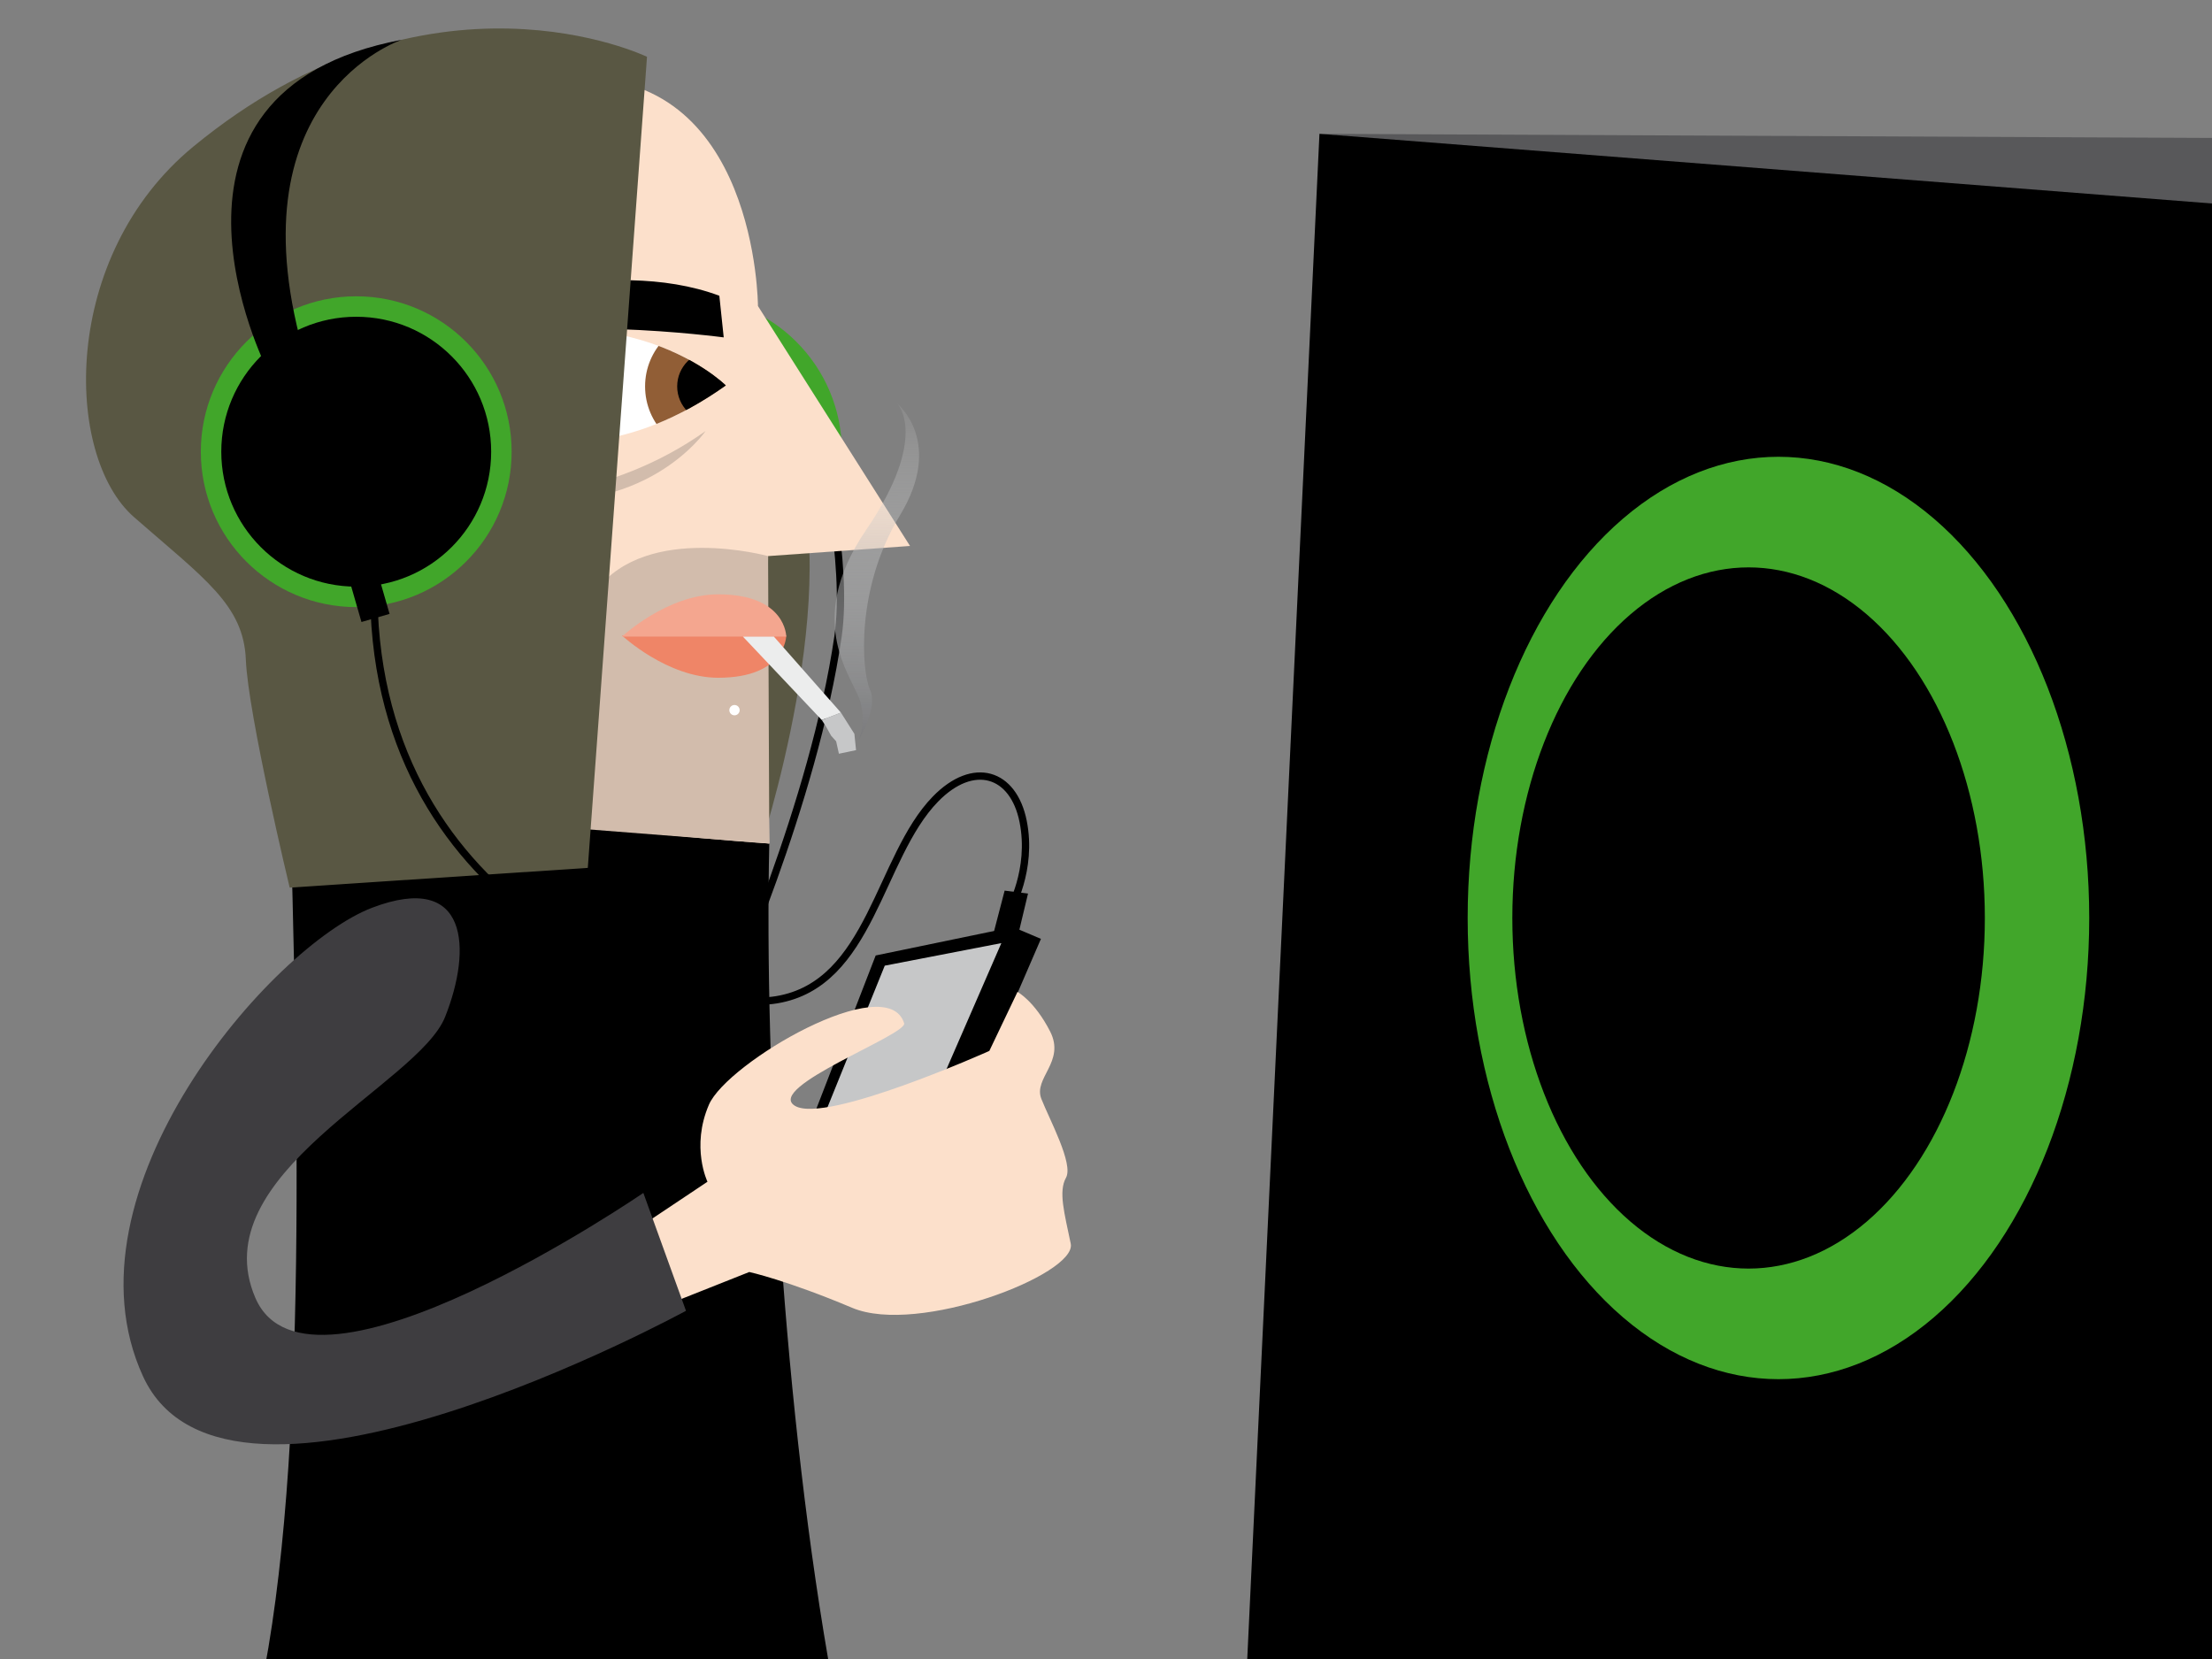
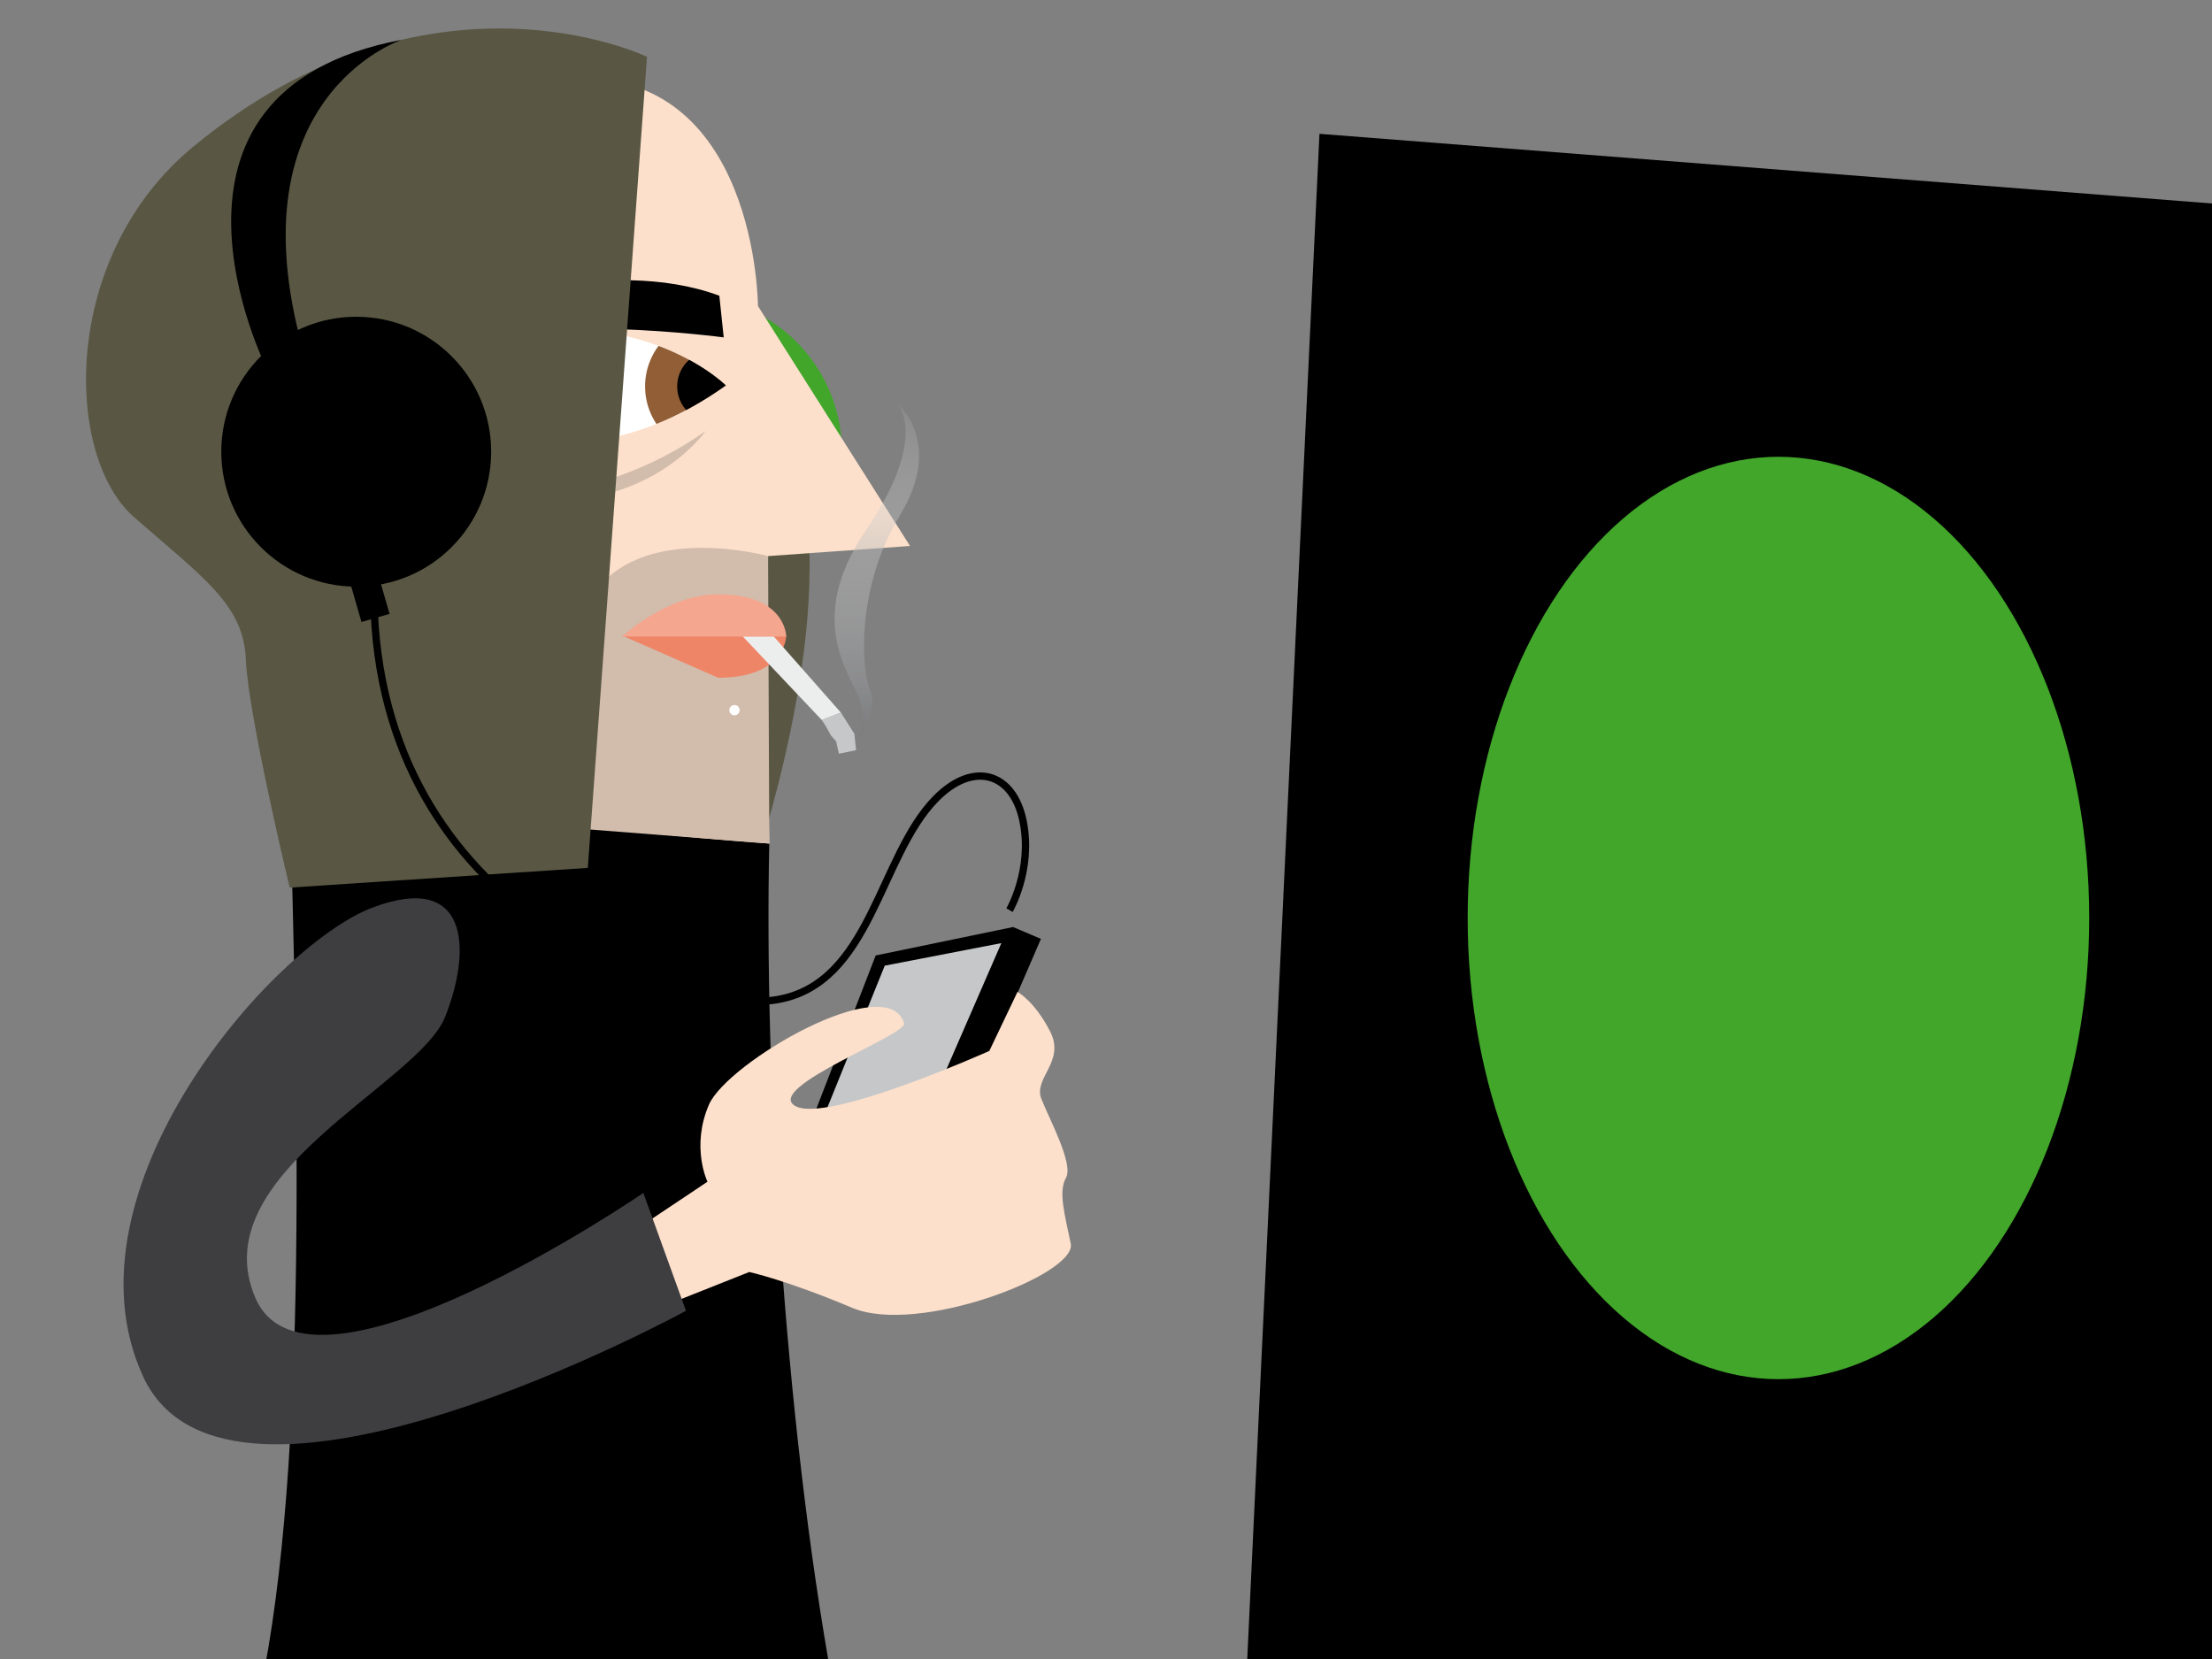
<svg xmlns="http://www.w3.org/2000/svg" xmlns:xlink="http://www.w3.org/1999/xlink" version="1.1" id="Layer_1" x="0px" y="0px" width="2000px" height="1500px" viewBox="0 0 2000 1500" enable-background="new 0 0 2000 1500" xml:space="preserve">
  <rect x="0" y="0" width="2000" height="1500" fill="#808080" stroke="none" />
-   <polygon fill="#58585A" points="1193,121 2061,125 2067,203 " />
  <polygon points="1193,121 2013,185 2011,1513 1127,1515 " />
-   <path fill="none" stroke="#000000" stroke-width="6.607" stroke-miterlimit="10" d="M657.285,900.415  c0,0,78.403-173.545,100.427-325.066c9.76-67.149-15.857-173.544-15.857-173.544" />
  <circle fill="#41A62A" cx="620.706" cy="408.41" r="140.51" />
  <circle cx="620.707" cy="408.41" r="122.01" />
  <path fill="#595743" d="M686.068,770.828c0,0,81.263-243.787,27.748-366.672C660.302,281.271,626.608,626.141,686.068,770.828z" />
  <g>
    <path d="M261.917,709.386c6.762,267.354,17.6,611.181-26.959,821.244l517.733-8.486c-44.136-242.747-61.766-554.065-57.133-759.462   " />
  </g>
  <g>
    <path fill="#FCE0CB" d="M249.183,650.659c-0.941-66.202-0.469-87.495,2.749-147.009c16.975-314.035,93.362-424.375,263.111-432.862   c169.752-8.485,170.262,205.908,170.262,205.908L822.8,493.633l-128.33,9.167c0,0-1.608,107.376,1.088,259.881   c0,0-73.791-4.334-263.188-25.547C242.971,715.922,249.183,650.659,249.183,650.659z" />
  </g>
  <g>
    <defs>
      <path id="SVGID_1_" d="M656.272,348.499c0,0-105.412-105.415-302.491-13.75C353.782,334.749,482.111,472.247,656.272,348.499z" />
    </defs>
    <use xlink:href="#SVGID_1_" overflow="visible" fill="#FFFFFF" />
    <clipPath id="SVGID_2_">
      <use xlink:href="#SVGID_1_" overflow="visible" />
    </clipPath>
    <g clip-path="url(#SVGID_2_)">
      <circle fill="#915E36" cx="644.366" cy="349.371" r="61.11" />
      <circle cx="644.366" cy="349.371" r="32.082" />
    </g>
  </g>
  <circle fill="#FCE0CB" cx="238.435" cy="349.265" r="107.706" />
  <path fill="#D2BCAC" d="M694.471,502.801c0,0-108.982-30.082-155.232,30.703c-46.249,60.785-36.999,214.068-36.999,214.068  l193.319,15.109L694.471,502.801z" />
-   <path fill="#EF8567" d="M562.4,574.605c0,0,102.652,0,148.497,0c0,0-0.008,38.192-61.534,38.192  C603.223,612.797,562.4,574.605,562.4,574.605z" />
+   <path fill="#EF8567" d="M562.4,574.605c0,0,102.652,0,148.497,0c0,0-0.008,38.192-61.534,38.192  z" />
  <path fill="#F4A68F" d="M562.4,575.559c0,0,102.652,0,148.497,0c0,0-0.008-38.192-61.534-38.192  C603.223,537.366,562.4,575.559,562.4,575.559z" />
  <path fill="#ECEDED" d="M699.667,575.559c-8.428,0-17.97,0-28,0L743,651l17.333-6.667L699.667,575.559z" />
  <polygon fill="#C6C7C8" points="760.333,644.333 743,651 746.75,656.75 751.5,665.25 756,670.25 758.5,681.5 774,678.25   772.5,663.5 " />
  <path fill="#D2BCAC" d="M637.941,389.748c0,0-54.999,80.207-178.746,59.582C459.195,449.33,550.861,451.622,637.941,389.748z" />
  <path d="M654.355,305.056c0,0-173.663-23.135-239.825,9.787l-1.032-35.257c0,0,135.81-49.846,236.893-12.188L654.355,305.056z" />
  <path fill="#D2BCAC" d="M177.235,301.27c0,0,78.473-14.847,76.353,72.11C253.588,373.379,232.377,316.116,177.235,301.27z" />
  <g>
    <polygon points="732.778,1016.255 882.963,983.544 941.166,848.888 915.953,838.189 791.755,863.897  " />
    <polygon fill="#C6C7C8" points="905.38,852.721 850.716,978.332 747.505,1002.82 799.961,873.113  " />
    <path fill="#FCE0CB" d="M579.674,1108.534l59.994-40.055c0,0-15.171-31.372,1.284-69.596   c16.456-38.226,161.314-122.575,176.528-73.733c3.232,10.38-126.575,58.197-98.613,74.76   c27.954,16.567,175.64-49.705,175.64-49.705l25.458-53.359c0,0,15.423,8.224,29.496,35.711   c14.072,27.484-15.356,42.107-7.917,60.981c7.438,18.874,29.244,58.858,22.28,71.319c-6.962,12.459-1.465,31.884,4.287,59.627   c5.753,27.742-138.019,83.115-197.571,58.009c-59.555-25.104-93.087-32.397-93.087-32.397l-73.553,29.207L579.674,1108.534z" />
    <path fill="#3E3D40" d="M336.664,820.656c-90.917,34.484-284.03,256.607-207.365,423.725   c76.666,167.118,490.943-59.214,490.943-59.214l-38.552-106.574c0,0-302.207,207.205-350.727,95.06   c-48.521-112.146,146.891-192.622,171.445-254.117C426.966,858.039,423.814,787.602,336.664,820.656z" />
  </g>
  <path fill="#595743" d="M531.471,784.702l53.515-733.344c0,0-196.22-95.137-410.277,81.263  c-120.175,99.034-116.939,279.464-53.515,334.96c63.424,55.496,99.102,79.28,101.083,128.831s39.64,206.129,39.64,206.129  L531.471,784.702z" />
-   <circle fill="#41A62A" cx="322.087" cy="408.41" r="140.51" />
  <circle cx="322.086" cy="408.41" r="122.01" />
  <path d="M241.262,333.311c0,0-126.635-250.407,121.9-297.317c0,0-157.799,52.196-86.222,290.709L241.262,333.311z" />
-   <polygon points="897.781,845.797 908.353,805.273 929.495,807.916 919.804,848.439 " />
  <path fill="none" stroke="#000000" stroke-width="6.607" stroke-miterlimit="10" d="M912.757,822.893  c0,0,21.142-36.118,12.333-80.166c-8.809-44.047-44.928-55.499-79.284-20.262c-51.431,52.75-58.166,167.236-143.593,181.473  c-79.285,13.215-351.495-68.713-363.828-350.613" />
  <rect x="320.933" y="521.611" transform="matrix(0.961 -0.277 0.277 0.961 -136.571 113.615)" width="26.428" height="37.881" />
  <ellipse fill="#41A62A" cx="1608" cy="830" rx="281" ry="417" />
-   <ellipse cx="1581" cy="830" rx="213.613" ry="317" />
  <path fill="#F6F6F6" d="M1068.699,127.917" />
  <path fill="#ECEDED" d="M147.059,570.524" />
  <path fill="#ECEDED" d="M147.889,605.103" />
  <line fill="#ECEDED" x1="109.228" y1="745.498" x2="119.583" y2="726.286" />
  <circle fill="#FFFFFF" cx="664.107" cy="642.096" r="4.667" />
  <linearGradient id="SVGID_3_" gradientUnits="userSpaceOnUse" x1="794.486" y1="335.005" x2="790.487" y2="691.005">
    <stop offset="0" style="stop-color:#FFFFFF;stop-opacity:0" />
    <stop offset="1" style="stop-color:#707173" />
  </linearGradient>
  <path fill="url(#SVGID_3_)" d="M776,669.333c0,0,7.667-12.667,2-34.333s-52.667-71,5-155.667S811.333,365,811.333,365  s42.666,34.667,2.333,101s-34.667,141-27,157.667S776,669.333,776,669.333z" />
</svg>